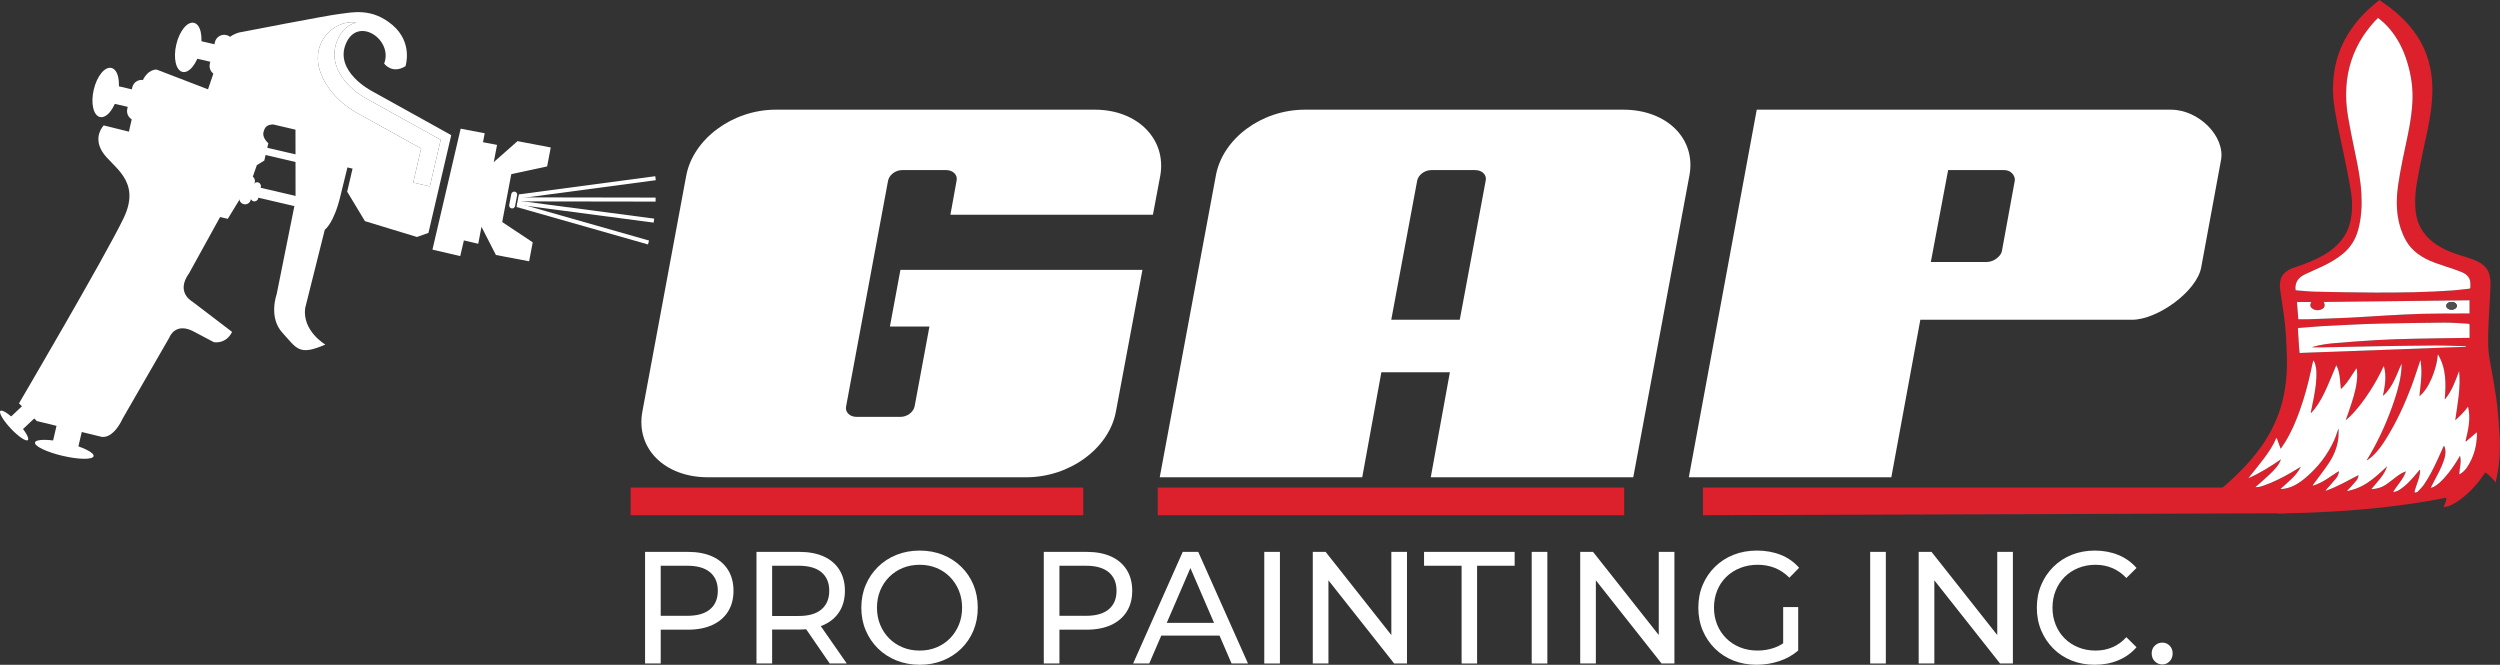
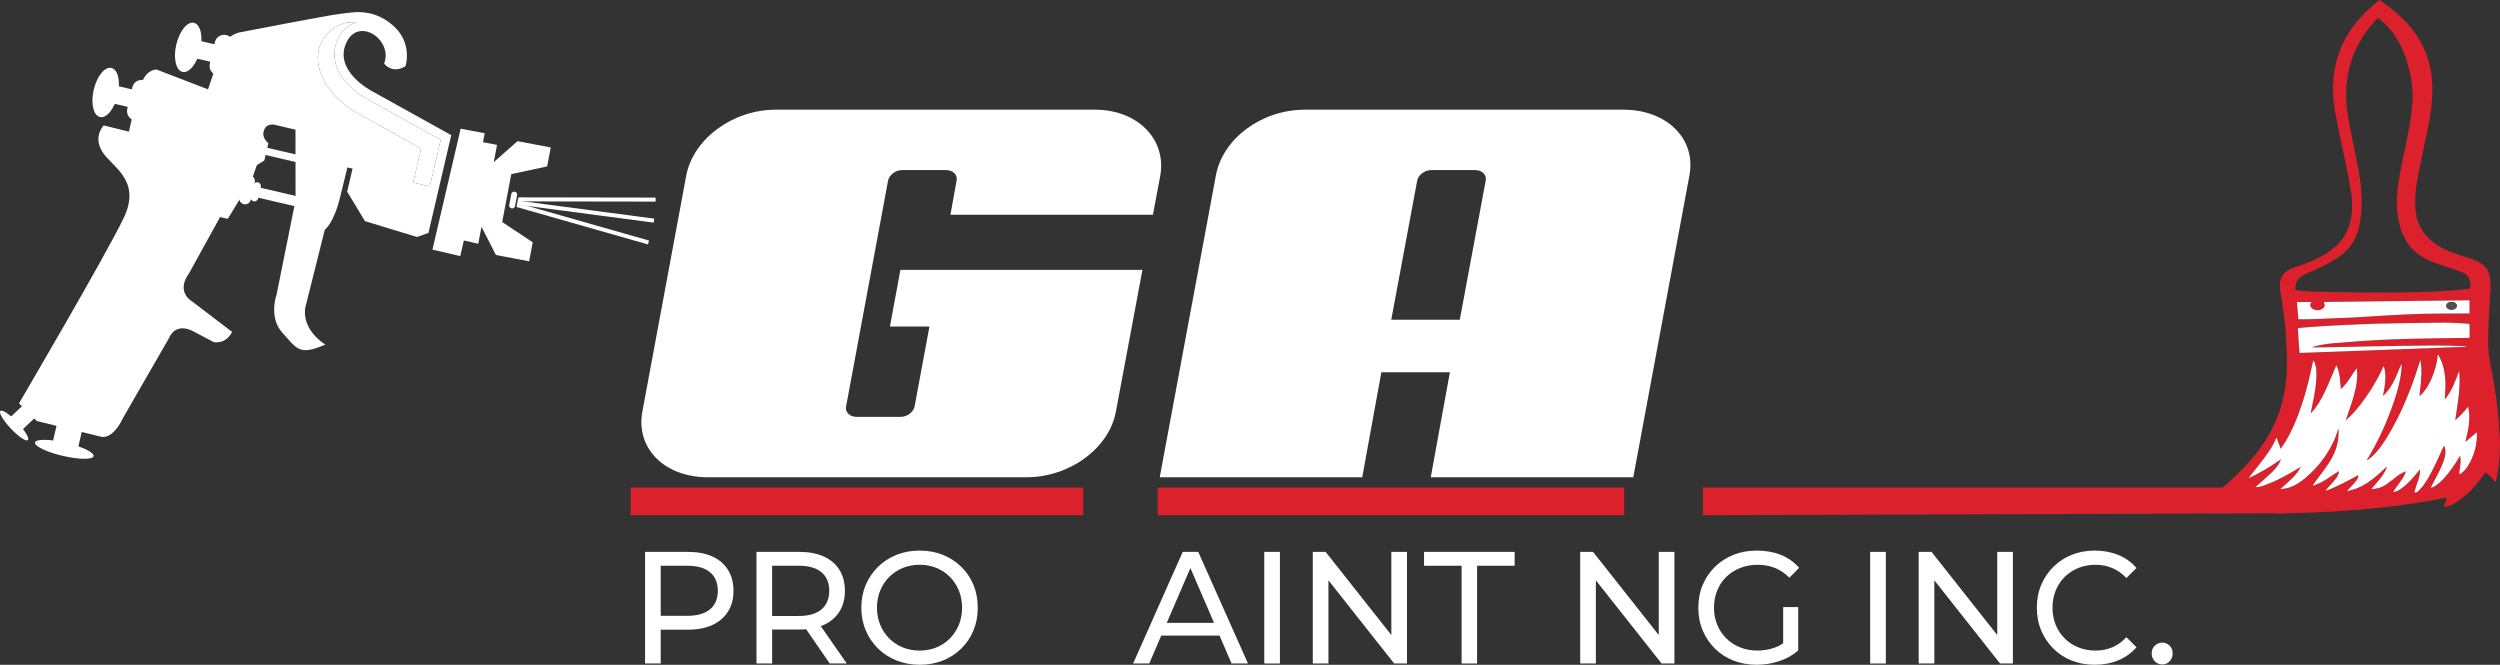
<svg xmlns="http://www.w3.org/2000/svg" id="Layer_1" viewBox="0 0 1801.82 479.12">
  <rect x="0" y="0" width="1801.82" height="479.12" fill="#333333" stroke="none" />
  <defs>
    <style>.cls-1{fill-rule:evenodd;}.cls-1,.cls-2{fill:#fff;}.cls-3{fill:#4f4f4f;}.cls-4{fill:#dc212c;}</style>
  </defs>
  <path class="cls-1" d="M381.36,188.32l2.59-13.67-21.96-14.6.17-.91h-.05s6.22-32.77,6.22-32.77h.05s.18-.89.18-.89l25.78-5.54,2.6-13.66-23.93-4.55-17.14,15.1,2.36-12.4-10.12-1.93,1.23-6.46-17.33-3.29-20.33,87.16,20.02,4.67,2.64-11.3,10.35,2.41,2.33-12.22,10.4,20.31,23.94,4.55ZM371.01,138.14c-1.16-.21-2.28.54-2.51,1.72l-1.49,7.83c-.22,1.16.54,2.29,1.7,2.51,1.17.22,2.3-.55,2.51-1.71l1.49-7.84c.22-1.17-.55-2.29-1.71-2.51Z" />
  <path class="cls-2" d="M264.63,71.35c-11.27-5.89-30.07-22.25-21.4-42.58,3.24-7.59,8.41-11.29,13.68-12.54-4.04-.61-10.44-.32-17.46,4.8-3.97,3.01-12.72,11.55-9.77,26.78,3.48,14.82,15.56,27.26,29.1,34.38l44.74,24.83-5.73,24.54,12,2.8,7.84-33.6-53-29.41Z" />
  <path class="cls-2" d="M267.81,65.52s-27.06-14.01-18.47-34.15c8.59-20.13,34.21-2.72,27.52,14.45,0,0,5.7,7.9,15.38,1.89,0,0,5.65-16.93-9.38-29.68-15.03-12.76-29.28-9.02-38.28-7.96-9.01,1.06-70.43,13.01-70.43,13.01,0,0-11.93,1.11-14.95,14.03l-9.28,27.27-37.06-14.24s-6.91-.64-10.77,9.65c-3.86,10.29-9.16,35.09-9.16,35.09l-18.17-4.49s-7.92,7.89-1.02,18.99c6.9,11.09,28.59,20.29,15.35,47.86-13.24,27.56-75.41,133.48-75.41,133.48l12.84,12.73,46.27,11.28s8.09,2.86,15.77-13.35l33.5-58.12s4.29-12.13,18.85-3.63l13.21,6.98s8.6,1.76,13.16-7.4l-28.5-21.73s-12.58-6.58-2.51-20.53l22.35-40.53,5.54,1.29,17.31-28.31,3.63-10.35,5.4-3.36,2.91-12.46s-4.49-3.72-3.52-7.87c.97-4.16,2.73-5.45,6.92-5.69l16.15,3.77.06,50.86-13.64,67.85s-6.06,16.6,4.23,27.75c10.29,11.16,11.65,16.83,30.88,8.42,0,0-16.7-9.73-14.55-26.26l14.16-56.54s6.6-4.3,11.45-25.07l4.86-19.79,3.69.86-3.88,16.62,12.81,21.23,37.48,11.42,8.28-2.94,16.44-70.46-57.42-31.87ZM297.79,131.56l5.73-24.54-44.74-24.83c-13.54-7.12-25.62-19.56-29.1-34.38-2.95-15.23,5.8-23.77,9.77-26.78,7.02-5.12,13.42-5.41,17.46-4.8-5.27,1.25-10.44,4.95-13.68,12.54-8.67,20.33,10.13,36.69,21.4,42.58l53,29.41-7.84,33.6-12-2.8Z" />
  <path class="cls-2" d="M172.59,142.17c-.52,2.24.87,4.48,3.11,5h0c2.24.52,4.48-.87,5-3.11l2.93-12.58c.52-2.24-.87-4.48-3.11-5h0c-2.24-.52-4.48.87-5,3.11l-2.93,12.58Z" />
  <path class="cls-2" d="M180.7,141.79c-.34,1.48.57,2.95,2.05,3.29h0c1.48.34,2.95-.57,3.3-2.05l1.93-8.29c.34-1.48-.57-2.95-2.05-3.3h0c-1.47-.34-2.95.57-3.3,2.05l-1.93,8.29Z" />
  <path class="cls-2" d="M178.89,106.04c-.33,1.43,1.61,3.11,4.35,3.75l32.31,7.54c2.74.64,5.23,0,5.56-1.44h0c.33-1.43-1.61-3.11-4.35-3.75l-32.31-7.54c-2.74-.64-5.23,0-5.56,1.44h0Z" />
  <path class="cls-2" d="M175.27,136.16c-.46,1.98,1.39,4.1,4.12,4.73l32.31,7.54c2.74.64,5.33-.45,5.79-2.42h0c.46-1.97-1.39-4.09-4.12-4.73l-32.31-7.54c-2.74-.64-5.33.44-5.79,2.42h0Z" />
  <path class="cls-2" d="M151.22,46c-.86,3.7,1.44,7.4,5.14,8.26h0c3.7.86,7.4-1.44,8.26-5.14l3.64-15.6c.86-3.7-1.44-7.4-5.13-8.26h0c-3.7-.86-7.4,1.44-8.26,5.14l-3.64,15.6Z" />
  <path class="cls-2" d="M132.17,33.33c-.81,3.48,1.35,6.96,4.84,7.78l19.07,4.45c3.48.81,6.97-1.35,7.78-4.83h0c.81-3.48-1.35-6.97-4.84-7.78l-19.07-4.45c-3.48-.81-6.97,1.35-7.78,4.84h0Z" />
  <path class="cls-2" d="M127.04,32.13c-2.28,9.77-.27,18.59,4.49,19.7,4.76,1.11,10.46-5.91,12.74-15.68,2.28-9.77.27-18.59-4.49-19.7-4.76-1.11-10.46,5.91-12.74,15.68Z" />
  <path class="cls-2" d="M91.73,78.51c-.86,3.7,1.44,7.4,5.13,8.26h0c3.7.86,7.4-1.44,8.26-5.14l3.64-15.6c.86-3.7-1.44-7.4-5.14-8.26h0c-3.7-.86-7.4,1.43-8.26,5.14l-3.64,15.6Z" />
  <path class="cls-2" d="M72.68,65.84c-.81,3.48,1.35,6.97,4.83,7.78l19.07,4.45c3.48.81,6.96-1.35,7.78-4.84h0c.81-3.48-1.35-6.96-4.84-7.78l-19.07-4.45c-3.48-.81-6.96,1.35-7.78,4.83h0Z" />
  <path class="cls-2" d="M67.56,64.64c-2.28,9.77-.27,18.59,4.49,19.7,4.76,1.11,10.46-5.91,12.74-15.68,2.28-9.77.27-18.59-4.49-19.7-4.76-1.11-10.46,5.91-12.74,15.68Z" />
  <rect class="cls-2" x="36.45" y="299.73" width="26.77" height="18.72" transform="translate(-262.49 287.4) rotate(-76.87)" />
  <path class="cls-2" d="M25.23,318.91c-.61,2.61,8.35,6.93,20.01,9.65,11.66,2.72,21.6,2.81,22.21.2.61-2.61-8.35-6.94-20.01-9.66-11.66-2.72-21.61-2.8-22.21-.19Z" />
  <rect class="cls-2" x="8.58" y="293.56" width="17.83" height="12.47" transform="translate(-200.95 93.72) rotate(-43.33)" />
  <path class="cls-2" d="M.28,296.18c-1.3,1.22,2.08,6.92,7.55,12.72,5.47,5.8,10.96,9.51,12.26,8.28,1.3-1.23-2.08-6.92-7.55-12.72-5.47-5.8-10.96-9.51-12.26-8.28Z" />
-   <polygon class="cls-2" points="472.64 129.87 379.76 142.25 373.44 143.09 373.6 142.23 374.01 140.09 472.27 127 472.64 129.87" />
  <polygon class="cls-2" points="472.52 142.41 472.51 145.3 377.25 145.15 377.23 145.15 373.05 145.14 373.15 144.61 373.44 143.09 373.6 142.23 379.76 142.25 472.52 142.41" />
  <polygon class="cls-2" points="471.48 157.57 471.11 160.45 380.38 148.49 372.6 147.46 372.82 146.33 373.05 145.14 373.15 144.61 377.23 145.15 377.25 145.15 471.48 157.57" />
  <polygon class="cls-2" points="467.8 173.38 467 176.17 372.27 149.19 372.6 147.46 372.82 146.33 380.38 148.49 467.8 173.38" />
  <path class="cls-2" d="M648.97,194.49h174.42l-19.13,102.18c-4.9,26.49-33.37,47.31-64.52,47.31h-229.6c-31.15,0-52.06-20.82-47.17-47.31l31.59-169.93c4.9-26.49,33.37-47.69,64.52-47.69h230.04c30.7,0,51.62,21.19,47.17,47.31l-5.34,28.39h-145.95l4.45-24.6c.89-4.16-2.67-7.57-7.56-7.57h-31.59c-4.9,0-9.34,3.41-10.23,7.57l-30.26,162.74c-.89,4.16,2.67,7.57,7.56,7.57h31.59c4.9,0,9.34-3.41,10.23-7.57l10.68-57.53h-28.48l7.57-40.87Z" />
  <path class="cls-2" d="M1044.98,268.29h-49.39l-13.79,75.69h-145.95l40.49-217.62c4.9-26.49,32.93-47.31,64.08-47.31h229.6c31.15,0,52.51,20.82,47.61,47.31l-40.49,217.62h-145.95l13.79-75.69ZM1002.71,230.45h49.39l18.69-100.29c.89-4.16-2.67-7.57-7.56-7.57h-31.59c-4.9,0-9.35,3.41-10.23,7.57l-18.69,100.29Z" />
-   <path class="cls-2" d="M1266.13,79.06h298.57c20.02,0,39.16,19.3,36.04,36.33l-14.24,77.21c-3.11,17.41-31.59,37.85-49.84,37.85h-152.62l-20.91,113.54h-145.95l48.95-264.93ZM1452.12,130.15c.44-3.41-2.67-7.57-7.56-7.57h-40.49l-12.46,66.23h40.49c4.45,0,9.79-3.78,10.68-7.57l9.34-51.09Z" />
  <path class="cls-4" d="M1663.31,369.53c.99-.04,1.98-.08,2.97-.12.24-.04.49-.06.76-.06.27,0,.55,0,.82,0,32.13-1.38,63.92-4.41,95.21-10.64.22,2.38-1.01,4.45-1.94,6.62.32,0,.57.02.8,0,2.77-.27,4.99-1.37,7.08-2.61,6.73-4,11.9-8.98,16.4-14.34,2.14-2.55,3.89-5.26,5.85-7.95,2.89,2.02,5.24,4.51,7.41,7.18.84-3.68,1.62-7.31,2.08-10.97.92-7.21,1.3-14.44.87-21.67-.42-7.07-.94-14.14-1.65-21.2-.51-5.06-1.37-10.1-2.18-15.13-.81-5.04-1.69-10.07-2.66-15.09-.95-4.97-1.74-9.94-1.85-14.96-.24-11.77.79-23.51,1.36-35.26.22-4.61.71-9.23-.11-13.83-.66-3.74-2.45-7.07-6.38-9.65-2.82-1.85-6.14-3.05-9.58-4.14-3.91-1.24-7.87-2.43-11.63-3.88-7.52-2.91-13.89-6.84-18.51-12.16-5.39-6.21-7.27-13.15-7.66-20.37-.32-6.01.14-12,1.22-17.96,1.37-7.55,2.76-15.1,4.39-22.63,2.13-9.83,4.48-19.64,5.73-29.56,1.08-8.54,1.39-17.07.23-25.62-.88-6.47-2.64-12.81-5.47-18.97-5.11-11.12-13.47-20.77-24.49-29.2-2.37-1.81-4.89-3.51-7.45-5.34-1.24,1.01-2.38,1.9-3.48,2.82-10.54,8.78-18.44,18.68-23.47,29.8-3.34,7.39-5.25,14.97-6.06,22.73-.67,6.34-.67,12.68.15,19,.72,5.6,1.81,11.17,2.92,16.73,1.44,7.27,3.11,14.51,4.58,21.77,1.65,8.11,3.37,16.22,4.72,24.36,1.21,7.32,1.32,14.67-.24,21.99-2.14,10.03-8.38,18.31-19.3,24.62-6.4,3.7-13.5,6.47-20.92,8.85-5.85,1.88-9.44,5.04-10.37,9.76-.65,3.3-.08,6.57.39,9.84,1.08,7.49,2.34,14.97,3.12,22.48.67,6.47.84,12.97,1.14,19.46.54,11.65-.19,23.25-3.05,34.75-2.87,11.54-7.96,22.52-15.33,32.92-8.53,12.03-19.56,22.76-31.78,32.86-.35.29-.69.59-1.24,1.06,8.32,3.11,16.81,2.53,25.64,1.53-2.06,2.47-3.99,4.8-6.1,7.33,11.83.1,23.31-1.13,34.87-3.03-.46.41-.78.72-1.15,1.02-2.07,1.67-4.14,3.34-6.23,4.99-.91.72-1.68,1.53-2.31,2.4,0,0,0,.01-.01.02l21.84-.54ZM1661.71,197.53c4.1-1.85,8.22-3.68,12.25-5.6,5.45-2.61,10.56-5.54,14.85-9.17,5.81-4.91,9.06-10.71,10.79-17.01,2.37-8.68,2.82-17.45,2.34-26.27-.56-10.25-2.66-20.37-4.78-30.49-1.69-8.08-3.33-16.16-4.74-24.27-1.28-7.36-1.8-14.78-1.31-22.2.84-12.85,4.68-25.17,12.28-36.81,2.79-4.27,7.73-10.29,10.53-12.76,3.09,2.33,5.76,4.8,8.06,7.49,6.29,7.31,10.15,15.33,12.77,23.7,3.04,9.7,4.5,19.54,3.94,29.47-.33,5.89-1.1,11.78-2.15,17.63-1.46,8.22-3.43,16.4-5.05,24.6-1.19,6.02-2.33,12.05-3.18,18.1-1.05,7.48-1.23,14.99-.06,22.48.92,5.86,2.77,11.54,5.84,17.01,4.1,7.32,11.29,12.47,20.81,15.94,5.02,1.82,10.16,3.45,15.23,5.19,1.47.51,2.92,1.07,4.33,1.67,3.83,1.63,5.7,4.16,5.97,7.34.1,1.2,0,2.4.02,3.6.01.55-.23.84-1.04.92-3.89.4-7.75.96-11.65,1.24-18.68,1.33-37.43,1.6-56.18,1.54-14.35-.05-28.7-.35-43.05-.65-4.25-.09-8.49-.57-12.73-.88-.45-.03-.9-.13-1.34-.2-.62-5.3,1.65-9.11,7.21-11.62ZM1673.76,250.33c11.67-.23,23.34-.52,35.02-.72,15.27-.26,30.55-.55,45.82-.64,7.56-.04,15.13.34,22.69.53,0,.15,0,.29,0,.43-39.91,1.48-79.82,2.95-119.93,4.44-.13-1.53-.3-3.08-.4-4.63-.28-4.21-.52-8.42-.79-12.63-.03-.48.11-.74.84-.79,5.61-.42,11.21-.94,16.83-1.28,8.13-.48,16.27-.85,24.41-1.22,5.39-.24,10.78-.48,16.17-.59,15.52-.3,31.04-.61,46.57-.73,5.63-.04,11.27.4,16.9.7,2.03.11,2.02.2,2.02,1.68,0,2.49,0,4.99,0,7.48v1.18c-.71,0-1.25,0-1.78,0-12.76.19-25.53.32-38.29.6-8.78.19-17.56.46-26.32.95-10.25.58-20.49,1.35-30.71,2.21-5.18.43-10.32,1.17-15.24,2.53-.41.11-.8.25-1.14.53,2.44,0,4.89.04,7.33,0ZM1667.51,222.98c1.87.93,4.33.78,6.1-.24,1.92-1.11,2.3-2.65,1.23-5.12,34.96-.4,69.91-.8,105.02-1.2v9.52c-1.33,0-2.61,0-3.9,0-9.87.06-19.75-.01-29.61.22-8.44.2-16.86.7-25.29,1.15-8.71.47-17.41,1.15-26.13,1.57-10.43.5-20.88.85-31.32,1.22-2.33.08-4.68.01-7.14.01-.33-4.09-.67-8.25-1.01-12.47h10.38c-1.24,2.09-1.06,3.97,1.67,5.34ZM1778.12,336.77c-1.3,1.97-2.98,3.77-5.63,5.25.04-4.54,1.71-8.9.49-13.47-1.16,1.92-2.15,3.68-3.29,5.4-3.33,5.04-6.94,9.97-11.82,14.32-1.06.94-2.33,1.76-3.59,2.56-.56.36-1.35.52-2.03.77l-.27-.18c.68-1.34,1.34-2.68,2.04-4.01,2.66-5.01,5.44-9.98,7.21-15.21.9-2.67,1.56-5.36,1.15-8.12-.13-.89-.53-1.76-.8-2.63-.1.01-.21.03-.31.04-1.46,3.22-2.87,6.45-4.38,9.66-2.91,6.22-5.87,12.42-9.96,18.29-1.17,1.68-2.74,3.22-4.24,4.77-.54.55-1.36,1.02-2.57.7,1.15-5.43,4.18-10.6,4.12-16.15-.11-.02-.22-.04-.34-.06-1.61,1.9-3.19,3.81-4.86,5.68-2.67,2.99-5.47,5.91-9.12,8.31-1.4.92-2.89,1.76-5.13,2.01,2.92-5.09,7.51-9.46,9.22-14.94-2.54.94-4.54,2.14-6.37,3.52-2.65,2.01-5.19,4.1-7.96,6.02-2.78,1.93-6.18,3.01-10.01,3.31-.15.01-.3-.01-.59-.03,4.34-5.32,9.49-10.23,11.32-16.39-2.34,2.14-4.6,4.33-7.04,6.42-4.52,3.87-9.37,7.48-15.71,9.76-1.81.65-3.78,1.07-5.67,1.6-.09-.09-.18-.19-.27-.29.69-.71,1.41-1.4,2.06-2.13,1.67-1.87,3.45-3.7,4.91-5.66.75-1,.93-2.24,1.19-3.42-7.7,3.99-15.04,8.24-23.46,11.26-.1-.07-.19-.15-.29-.22.32-.38.64-.75.96-1.12,2.29-2.61,4.67-5.18,6.82-7.85.85-1.06,1.19-2.34,1.68-3.54.15-.36.02-.78.02-1.37-6.11,3.75-11.14,8.23-18.47,10.42-.1-.06-.2-.13-.3-.19.29-.42.56-.84.86-1.25,3.58-4.9,7.39-9.71,10.7-14.7,3.56-5.35,5.88-11.04,6.76-16.99.37-2.47.23-4.98.31-7.47,0-.2-.1-.4-.12-.46-1.01,2.79-1.83,5.72-3.12,8.54-4.62,10.06-11.39,19.27-21,27.25-3.59,2.99-7.58,5.69-12.79,7.11-1.55.43-3.25.57-4.97.7,5.5-5.09,11.74-9.71,14.78-16.13-2.43,1.47-4.62,2.87-6.92,4.18-6.26,3.56-12.68,6.94-19.89,9.42-1.92.66-3.88,1.25-6.04,1.21,3.54-3.16,7.16-6.21,10.51-9.41,3.34-3.21,6.6-6.49,8.05-10.75-7.49,5.08-14.87,9.86-23.52,13.6,3.8-4.79,7.6-9.4,11.15-14.11,3.56-4.72,6.79-9.58,8.97-14.77.12,0,.25-.02.37-.03.92,2.52,1.84,5.04,2.81,7.69,1.06-1.58,2.14-3.08,3.1-4.63,4.53-7.29,7.74-14.91,10.53-22.63,3.49-9.66,6.11-19.45,8.25-29.31.51-2.37.9-4.75,1.65-7.21.4.7.98,1.37,1.17,2.09.44,1.75.9,3.51,1,5.28.36,6.73-.64,13.39-1.92,20.04-.64,3.32-1.35,6.62-2.02,9.94-.03.17,0,.34.21.6.74-.84,1.54-1.65,2.21-2.51,3.87-4.95,6.6-10.27,9.02-15.67,2.24-4.98,4.25-10.02,6.36-15.03.13-.31.28-.62.55-1.21,2.91,5.67,2.53,11.4,3.31,17.23,4.91-4.54,7.55-9.84,11.06-14.76.14.01.28.02.42.03.09,1.6.29,3.21.26,4.81-.1,6.71-1.91,13.25-3.96,19.75-1.31,4.15-2.82,8.27-4.33,12.66,1.15-1.04,2.17-1.89,3.09-2.8,5.79-5.69,10.28-11.93,14.43-18.33,3.64-5.61,6.82-11.35,9.52-17.24.09-.2.21-.39.51-.57,2.02,7.13.72,14.19-.71,21.36.85-.83,1.78-1.62,2.53-2.49,3.28-3.83,5.39-8.04,7.26-12.32,1.23-2.8,2.32-5.63,3.65-8.45,0,.73.03,1.45,0,2.18-.4,8.21-2.55,16.23-5.19,24.18-4.45,13.39-10.17,26.47-17.5,39.16-.76,1.32-1.57,2.62-2.35,3.92.09.05.19.11.28.16,1.08-.82,2.25-1.59,3.24-2.47,4.49-4.03,7.66-8.65,10.57-13.35,7.39-11.93,13.05-24.33,17.86-36.94,2.25-5.91,4.09-11.9,6.12-17.86.13-.37.21-.76.32-1.13.12,0,.23,0,.35,0,.18,1.68.41,3.36.51,5.04.1,1.72.1,3.45.06,5.17-.04,1.69-.17,3.38-.32,5.07-.15,1.72-.33,3.44-.54,5.15-.21,1.71-.47,3.42-.46,5.25.75-.75,1.56-1.47,2.24-2.25,3.76-4.32,5.98-9.11,7.76-14.03,1.59-4.4,2.76-8.86,3.09-13.42.01-.14.07-.27.22-.41,6.18,10.45,5.72,21.43,4.84,32.47,5.33-6.34,7.64-13.49,10.36-20.55,1.28,11.91-1.15,23.66-2.79,35.47,3.46-3.08,6.72-6.24,9.2-9.85,2.14,8.44.18,16.72-1.81,25l.34.17c2.59-2.21,5.18-4.42,7.76-6.63.04.27.17.69.17,1.11-.08,8.37-2.08,16.45-7.09,24.03Z" />
-   <path class="cls-2" d="M1713.93,12.95c3.09,2.33,5.76,4.8,8.06,7.49,6.29,7.31,10.15,15.33,12.77,23.7,3.04,9.7,4.5,19.54,3.94,29.47-.33,5.89-1.1,11.78-2.15,17.63-1.46,8.22-3.43,16.4-5.05,24.6-1.19,6.02-2.33,12.05-3.18,18.1-1.05,7.48-1.23,14.99-.06,22.48.92,5.86,2.77,11.54,5.84,17.01,4.1,7.32,11.29,12.47,20.81,15.94,5.02,1.82,10.16,3.45,15.23,5.19,1.47.51,2.92,1.07,4.33,1.67,3.83,1.63,5.7,4.16,5.97,7.34.1,1.2,0,2.4.02,3.6.01.55-.23.84-1.04.92-3.89.4-7.75.96-11.65,1.24-18.68,1.33-37.43,1.6-56.18,1.54-14.35-.05-28.7-.35-43.05-.65-4.25-.09-8.49-.57-12.73-.88-.45-.03-.9-.13-1.34-.2-.62-5.3,1.66-9.12,7.21-11.62,4.1-1.85,8.22-3.68,12.25-5.6,5.45-2.61,10.56-5.54,14.85-9.17,5.81-4.91,9.06-10.71,10.79-17.01,2.37-8.68,2.82-17.45,2.34-26.27-.56-10.25-2.66-20.37-4.78-30.49-1.69-8.08-3.33-16.16-4.74-24.27-1.28-7.36-1.8-14.78-1.31-22.2.84-12.85,4.68-25.17,12.28-36.81,2.79-4.27,7.73-10.29,10.53-12.76Z" />
  <path class="cls-2" d="M1640.94,315.78c.92,2.52,1.84,5.04,2.81,7.69,1.06-1.58,2.14-3.08,3.1-4.63,4.53-7.29,7.74-14.91,10.53-22.63,3.49-9.66,6.11-19.45,8.25-29.31.51-2.37.9-4.75,1.65-7.21.4.7.98,1.37,1.17,2.09.44,1.75.9,3.51,1,5.28.36,6.73-.64,13.39-1.92,20.04-.64,3.32-1.35,6.62-2.02,9.94-.03.17,0,.34.21.6.74-.84,1.54-1.65,2.21-2.51,3.87-4.95,6.6-10.27,9.02-15.67,2.24-4.98,4.25-10.02,6.36-15.03.13-.31.28-.62.55-1.21,2.91,5.67,2.53,11.4,3.31,17.23,4.91-4.54,7.55-9.84,11.06-14.76.14.01.28.02.42.03.09,1.6.29,3.21.26,4.81-.1,6.71-1.91,13.25-3.96,19.75-1.31,4.15-2.82,8.27-4.33,12.66,1.15-1.04,2.17-1.89,3.09-2.8,5.79-5.69,10.28-11.93,14.43-18.33,3.64-5.61,6.82-11.35,9.52-17.24.09-.2.21-.39.51-.57,2.02,7.13.72,14.19-.71,21.36.85-.83,1.78-1.62,2.53-2.49,3.28-3.83,5.39-8.04,7.26-12.32,1.23-2.8,2.32-5.63,3.65-8.45,0,.73.03,1.46,0,2.18-.4,8.21-2.55,16.23-5.19,24.18-4.45,13.39-10.17,26.47-17.5,39.16-.76,1.32-1.57,2.62-2.35,3.92.09.05.19.11.28.16,1.08-.82,2.25-1.59,3.24-2.47,4.49-4.03,7.66-8.65,10.57-13.35,7.39-11.93,13.05-24.33,17.86-36.94,2.25-5.91,4.09-11.9,6.12-17.86.13-.37.21-.76.32-1.14.12,0,.23,0,.35,0,.18,1.68.41,3.36.51,5.04.1,1.72.1,3.45.06,5.17-.04,1.69-.17,3.38-.32,5.07-.15,1.72-.33,3.44-.54,5.15-.21,1.71-.47,3.42-.46,5.25.75-.75,1.56-1.47,2.24-2.25,3.76-4.32,5.98-9.11,7.76-14.03,1.59-4.4,2.76-8.86,3.09-13.42.01-.14.07-.27.22-.41,6.18,10.45,5.72,21.43,4.84,32.47,5.33-6.34,7.64-13.49,10.36-20.55,1.28,11.91-1.15,23.66-2.79,35.47,3.46-3.08,6.72-6.24,9.2-9.85,2.14,8.44.18,16.72-1.81,25,.11.06.23.12.34.17,2.59-2.21,5.18-4.42,7.76-6.63.04.27.17.69.17,1.11-.09,8.37-2.09,16.44-7.09,24.02-1.3,1.97-2.98,3.77-5.63,5.25.04-4.54,1.71-8.9.49-13.47-1.16,1.92-2.15,3.68-3.29,5.4-3.33,5.04-6.94,9.97-11.82,14.32-1.06.94-2.33,1.76-3.59,2.56-.56.35-1.35.52-2.03.77-.09-.06-.18-.12-.27-.18.68-1.34,1.34-2.68,2.04-4.01,2.66-5.01,5.44-9.98,7.21-15.21.9-2.67,1.56-5.36,1.15-8.12-.13-.89-.53-1.76-.8-2.63-.1.01-.21.03-.31.04-1.46,3.22-2.87,6.45-4.38,9.66-2.91,6.22-5.87,12.42-9.96,18.29-1.17,1.68-2.74,3.22-4.24,4.77-.54.55-1.36,1.02-2.57.7,1.15-5.43,4.18-10.6,4.12-16.15-.11-.02-.22-.04-.34-.06-1.61,1.9-3.19,3.81-4.86,5.68-2.67,2.99-5.47,5.91-9.12,8.31-1.4.92-2.89,1.76-5.13,2.01,2.92-5.09,7.51-9.46,9.22-14.94-2.54.94-4.54,2.14-6.37,3.52-2.65,2.01-5.19,4.1-7.96,6.02-2.78,1.93-6.18,3.01-10.01,3.31-.15.01-.3-.01-.59-.03,4.34-5.32,9.49-10.23,11.32-16.39-2.34,2.14-4.6,4.33-7.04,6.42-4.52,3.87-9.37,7.48-15.71,9.76-1.81.65-3.78,1.07-5.67,1.6-.09-.09-.18-.19-.27-.29.69-.71,1.41-1.4,2.06-2.13,1.67-1.87,3.45-3.7,4.91-5.66.75-1,.93-2.24,1.19-3.42-7.7,3.99-15.04,8.24-23.46,11.26-.1-.07-.19-.15-.29-.22.32-.38.64-.75.96-1.12,2.29-2.61,4.67-5.18,6.82-7.85.85-1.06,1.19-2.34,1.68-3.54.15-.36.02-.78.02-1.37-6.11,3.75-11.14,8.23-18.47,10.42-.1-.06-.2-.13-.3-.19.29-.42.56-.84.86-1.25,3.58-4.9,7.39-9.71,10.7-14.7,3.56-5.35,5.88-11.04,6.76-16.99.37-2.47.23-4.98.31-7.47,0-.2-.1-.4-.12-.46-1.01,2.79-1.83,5.72-3.12,8.54-4.62,10.06-11.39,19.27-21,27.25-3.59,2.99-7.58,5.69-12.79,7.11-1.55.43-3.25.57-4.97.7,5.5-5.09,11.74-9.71,14.78-16.13-2.43,1.47-4.62,2.87-6.92,4.18-6.26,3.56-12.68,6.94-19.89,9.42-1.92.66-3.88,1.25-6.04,1.21,3.54-3.16,7.16-6.21,10.51-9.41,3.34-3.21,6.6-6.49,8.05-10.75-7.49,5.08-14.87,9.86-23.52,13.6,3.8-4.79,7.6-9.4,11.15-14.11,3.56-4.72,6.79-9.58,8.97-14.77.13,0,.25-.02.38-.03Z" />
  <path class="cls-2" d="M1779.91,243.53c-.71,0-1.25,0-1.78,0-12.76.19-25.53.32-38.29.6-8.78.19-17.56.46-26.32.95-10.25.58-20.49,1.35-30.71,2.21-5.18.43-10.32,1.17-15.24,2.53-.41.11-.8.25-1.14.53,2.44,0,4.89.04,7.33,0,11.67-.23,23.34-.52,35.02-.72,15.27-.26,30.55-.55,45.82-.64,7.56-.04,15.13.34,22.69.53,0,.15,0,.29,0,.43-39.91,1.48-79.82,2.95-119.93,4.44-.13-1.53-.3-3.08-.4-4.63-.28-4.21-.52-8.42-.79-12.63-.03-.48.11-.74.84-.79,5.61-.42,11.21-.94,16.83-1.28,8.13-.48,16.27-.85,24.41-1.22,5.39-.24,10.78-.48,16.17-.59,15.52-.3,31.04-.61,46.57-.73,5.63-.04,11.27.4,16.9.7,2.03.11,2.02.2,2.02,1.68,0,2.49,0,4.99,0,7.48,0,.36,0,.72,0,1.18Z" />
  <path class="cls-2" d="M1779.86,216.42v9.52c-1.33,0-2.61,0-3.9,0-9.87.06-19.75-.01-29.61.22-8.44.2-16.86.7-25.29,1.15-8.71.47-17.41,1.15-26.13,1.57-10.43.5-20.88.85-31.32,1.22-2.33.08-4.68.01-7.14.01-.33-4.09-.67-8.25-1.01-12.47h10.38c-1.24,2.08-1.06,3.97,1.67,5.34,1.87.93,4.33.78,6.1-.24,1.92-1.11,2.3-2.65,1.23-5.12,34.96-.4,69.91-.8,105.02-1.2ZM1766.96,217.62c-2.16-.01-3.86,1.2-3.87,2.76-.01,1.58,1.64,2.82,3.77,2.83,2.17.01,3.83-1.18,3.86-2.76.02-1.59-1.61-2.82-3.76-2.83Z" />
  <path class="cls-3" d="M1766.96,217.62c2.15.01,3.79,1.24,3.76,2.83-.03,1.58-1.68,2.77-3.86,2.76-2.13,0-3.79-1.25-3.77-2.83.01-1.56,1.72-2.78,3.87-2.76Z" />
  <rect class="cls-4" x="454.52" y="351.4" width="326.21" height="19.92" />
  <rect class="cls-4" x="834.43" y="351.4" width="336.17" height="19.92" />
  <polygon class="cls-4" points="1647.73 369.92 1227.37 371.32 1227.37 351.4 1642.69 351.4 1653.26 361.36 1647.73 369.92" />
  <path class="cls-2" d="M464.92,478.2v-80.45h30.79c6.92,0,12.82,1.11,17.71,3.33,4.89,2.22,8.65,5.44,11.28,9.65,2.63,4.21,3.95,9.23,3.95,15.06s-1.32,10.82-3.95,15c-2.63,4.18-6.39,7.4-11.28,9.65-4.89,2.26-10.79,3.39-17.71,3.39h-24.59l5.08-5.4v29.77h-11.28ZM476.19,449.58l-5.08-5.75h24.25c7.22,0,12.69-1.57,16.41-4.71,3.72-3.14,5.58-7.58,5.58-13.33s-1.86-10.19-5.58-13.33c-3.72-3.14-9.19-4.71-16.41-4.71h-24.25l5.08-5.75v47.58Z" />
  <path class="cls-2" d="M545.22,478.2v-80.45h30.79c6.92,0,12.82,1.11,17.71,3.33,4.89,2.22,8.65,5.44,11.28,9.65,2.63,4.21,3.95,9.23,3.95,15.06s-1.32,10.82-3.95,15c-2.63,4.18-6.39,7.38-11.28,9.6-4.89,2.22-10.79,3.33-17.71,3.33h-24.59l5.08-5.29v29.77h-11.28ZM556.5,449.58l-5.08-5.63h24.25c7.22,0,12.69-1.59,16.41-4.77,3.72-3.18,5.58-7.64,5.58-13.39s-1.86-10.19-5.58-13.33c-3.72-3.14-9.19-4.71-16.41-4.71h-24.25l5.08-5.75v47.58ZM598,478.2l-20.08-29.19h12.07l20.3,29.19h-12.29Z" />
  <path class="cls-2" d="M662.85,479.12c-6.02,0-11.6-1.04-16.75-3.1-5.15-2.07-9.61-4.96-13.36-8.68-3.76-3.72-6.69-8.06-8.8-13.05-2.11-4.98-3.16-10.42-3.16-16.32s1.05-11.34,3.16-16.32c2.1-4.98,5.04-9.33,8.8-13.05,3.76-3.71,8.19-6.61,13.31-8.68,5.11-2.07,10.71-3.1,16.8-3.1s11.56,1.02,16.64,3.05c5.08,2.03,9.51,4.9,13.31,8.62,3.8,3.72,6.73,8.06,8.8,13.05,2.07,4.98,3.1,10.46,3.1,16.44s-1.03,11.45-3.1,16.44c-2.07,4.98-5,9.33-8.8,13.04-3.8,3.72-8.23,6.59-13.31,8.62-5.08,2.03-10.62,3.05-16.64,3.05ZM662.85,468.89c4.36,0,8.4-.77,12.12-2.3,3.72-1.53,6.95-3.7,9.7-6.49,2.74-2.8,4.89-6.07,6.43-9.83,1.54-3.75,2.31-7.85,2.31-12.3s-.77-8.54-2.31-12.3c-1.54-3.75-3.68-7.03-6.43-9.83-2.75-2.8-5.98-4.96-9.7-6.49-3.72-1.53-7.76-2.3-12.12-2.3s-8.52.77-12.24,2.3c-3.72,1.53-6.97,3.7-9.76,6.49-2.78,2.8-4.95,6.07-6.48,9.83-1.54,3.76-2.31,7.85-2.31,12.3s.77,8.55,2.31,12.3c1.54,3.76,3.7,7.03,6.48,9.83,2.78,2.8,6.03,4.96,9.76,6.49,3.72,1.53,7.8,2.3,12.24,2.3Z" />
-   <path class="cls-2" d="M752.29,478.2v-80.45h30.79c6.92,0,12.82,1.11,17.71,3.33,4.89,2.22,8.65,5.44,11.28,9.65,2.63,4.21,3.95,9.23,3.95,15.06s-1.32,10.82-3.95,15c-2.63,4.18-6.39,7.4-11.28,9.65-4.89,2.26-10.79,3.39-17.71,3.39h-24.59l5.08-5.4v29.77h-11.28ZM763.56,449.58l-5.08-5.75h24.25c7.22,0,12.69-1.57,16.41-4.71,3.72-3.14,5.58-7.58,5.58-13.33s-1.86-10.19-5.58-13.33c-3.72-3.14-9.19-4.71-16.41-4.71h-24.25l5.08-5.75v47.58Z" />
  <path class="cls-2" d="M816.68,478.2l35.75-80.45h11.17l35.86,80.45h-11.84l-31.92-74.02h4.51l-31.92,74.02h-11.62ZM831.91,458.09l3.04-9.19h44.44l3.27,9.19h-50.75Z" />
  <path class="cls-2" d="M911.2,478.2v-80.45h11.28v80.45h-11.28Z" />
  <path class="cls-2" d="M946.16,478.2v-80.45h9.25l52.22,66.08h-4.85v-66.08h11.28v80.45h-9.25l-52.22-66.08h4.85v66.08h-11.28Z" />
  <path class="cls-2" d="M1053.42,478.2v-70.45h-27.07v-10h65.3v10h-27.07v70.45h-11.17Z" />
-   <path class="cls-2" d="M1103.94,478.2v-80.45h11.28v80.45h-11.28Z" />
  <path class="cls-2" d="M1138.9,478.2v-80.45h9.25l52.22,66.08h-4.85v-66.08h11.28v80.45h-9.25l-52.22-66.08h4.85v66.08h-11.28Z" />
  <path class="cls-2" d="M1266.12,479.12c-6.09,0-11.69-1.02-16.81-3.05-5.11-2.03-9.55-4.9-13.31-8.62-3.76-3.71-6.69-8.06-8.8-13.04-2.1-4.98-3.16-10.46-3.16-16.44s1.05-11.45,3.16-16.44c2.1-4.98,5.06-9.33,8.85-13.05,3.8-3.71,8.25-6.59,13.36-8.62,5.11-2.03,10.75-3.05,16.92-3.05s11.95,1.03,17.15,3.1c5.19,2.07,9.59,5.17,13.19,9.31l-6.99,7.13c-3.23-3.22-6.75-5.57-10.55-7.07-3.8-1.49-7.92-2.24-12.35-2.24s-8.7.77-12.57,2.3c-3.87,1.53-7.22,3.68-10.04,6.44-2.82,2.76-5,6.03-6.54,9.83s-2.31,7.91-2.31,12.35.77,8.45,2.31,12.24,3.72,7.09,6.54,9.88c2.82,2.8,6.15,4.96,9.98,6.49,3.83,1.53,8.01,2.3,12.52,2.3,4.21,0,8.25-.67,12.12-2.01,3.87-1.34,7.46-3.58,10.77-6.72l6.43,8.73c-3.91,3.37-8.48,5.92-13.7,7.64-5.23,1.72-10.62,2.59-16.18,2.59ZM1285.18,467.4v-29.88h10.83v31.38l-10.83-1.49Z" />
  <path class="cls-2" d="M1347.89,478.2v-80.45h11.28v80.45h-11.28Z" />
  <path class="cls-2" d="M1382.85,478.2v-80.45h9.25l52.22,66.08h-4.85v-66.08h11.28v80.45h-9.25l-52.22-66.08h4.85v66.08h-11.28Z" />
  <path class="cls-2" d="M1509.73,479.12c-6.02,0-11.56-1.02-16.64-3.05-5.08-2.03-9.47-4.9-13.19-8.62-3.72-3.71-6.64-8.06-8.74-13.04-2.1-4.98-3.16-10.46-3.16-16.44s1.05-11.45,3.16-16.44c2.1-4.98,5.04-9.33,8.8-13.05,3.76-3.71,8.18-6.59,13.25-8.62,5.07-2.03,10.62-3.05,16.64-3.05s11.71,1.06,16.86,3.16c5.15,2.11,9.53,5.23,13.14,9.37l-7.33,7.24c-3.01-3.22-6.39-5.61-10.15-7.18-3.76-1.57-7.78-2.36-12.07-2.36s-8.56.77-12.35,2.3c-3.8,1.53-7.09,3.68-9.87,6.44-2.78,2.76-4.94,6.03-6.48,9.83-1.54,3.79-2.31,7.91-2.31,12.35s.77,8.56,2.31,12.35c1.54,3.79,3.7,7.07,6.48,9.83,2.78,2.76,6.07,4.9,9.87,6.44,3.8,1.53,7.91,2.3,12.35,2.3s8.31-.78,12.07-2.35c3.76-1.57,7.14-4,10.15-7.3l7.33,7.24c-3.61,4.14-7.99,7.28-13.14,9.42-5.15,2.15-10.81,3.22-16.97,3.22Z" />
  <path class="cls-2" d="M1558.45,478.89c-2.11,0-3.91-.75-5.41-2.24-1.51-1.49-2.26-3.39-2.26-5.69s.75-4.18,2.26-5.63c1.5-1.45,3.31-2.18,5.41-2.18s3.78.73,5.24,2.18c1.47,1.46,2.2,3.33,2.2,5.63s-.73,4.19-2.2,5.69-3.21,2.24-5.24,2.24Z" />
</svg>